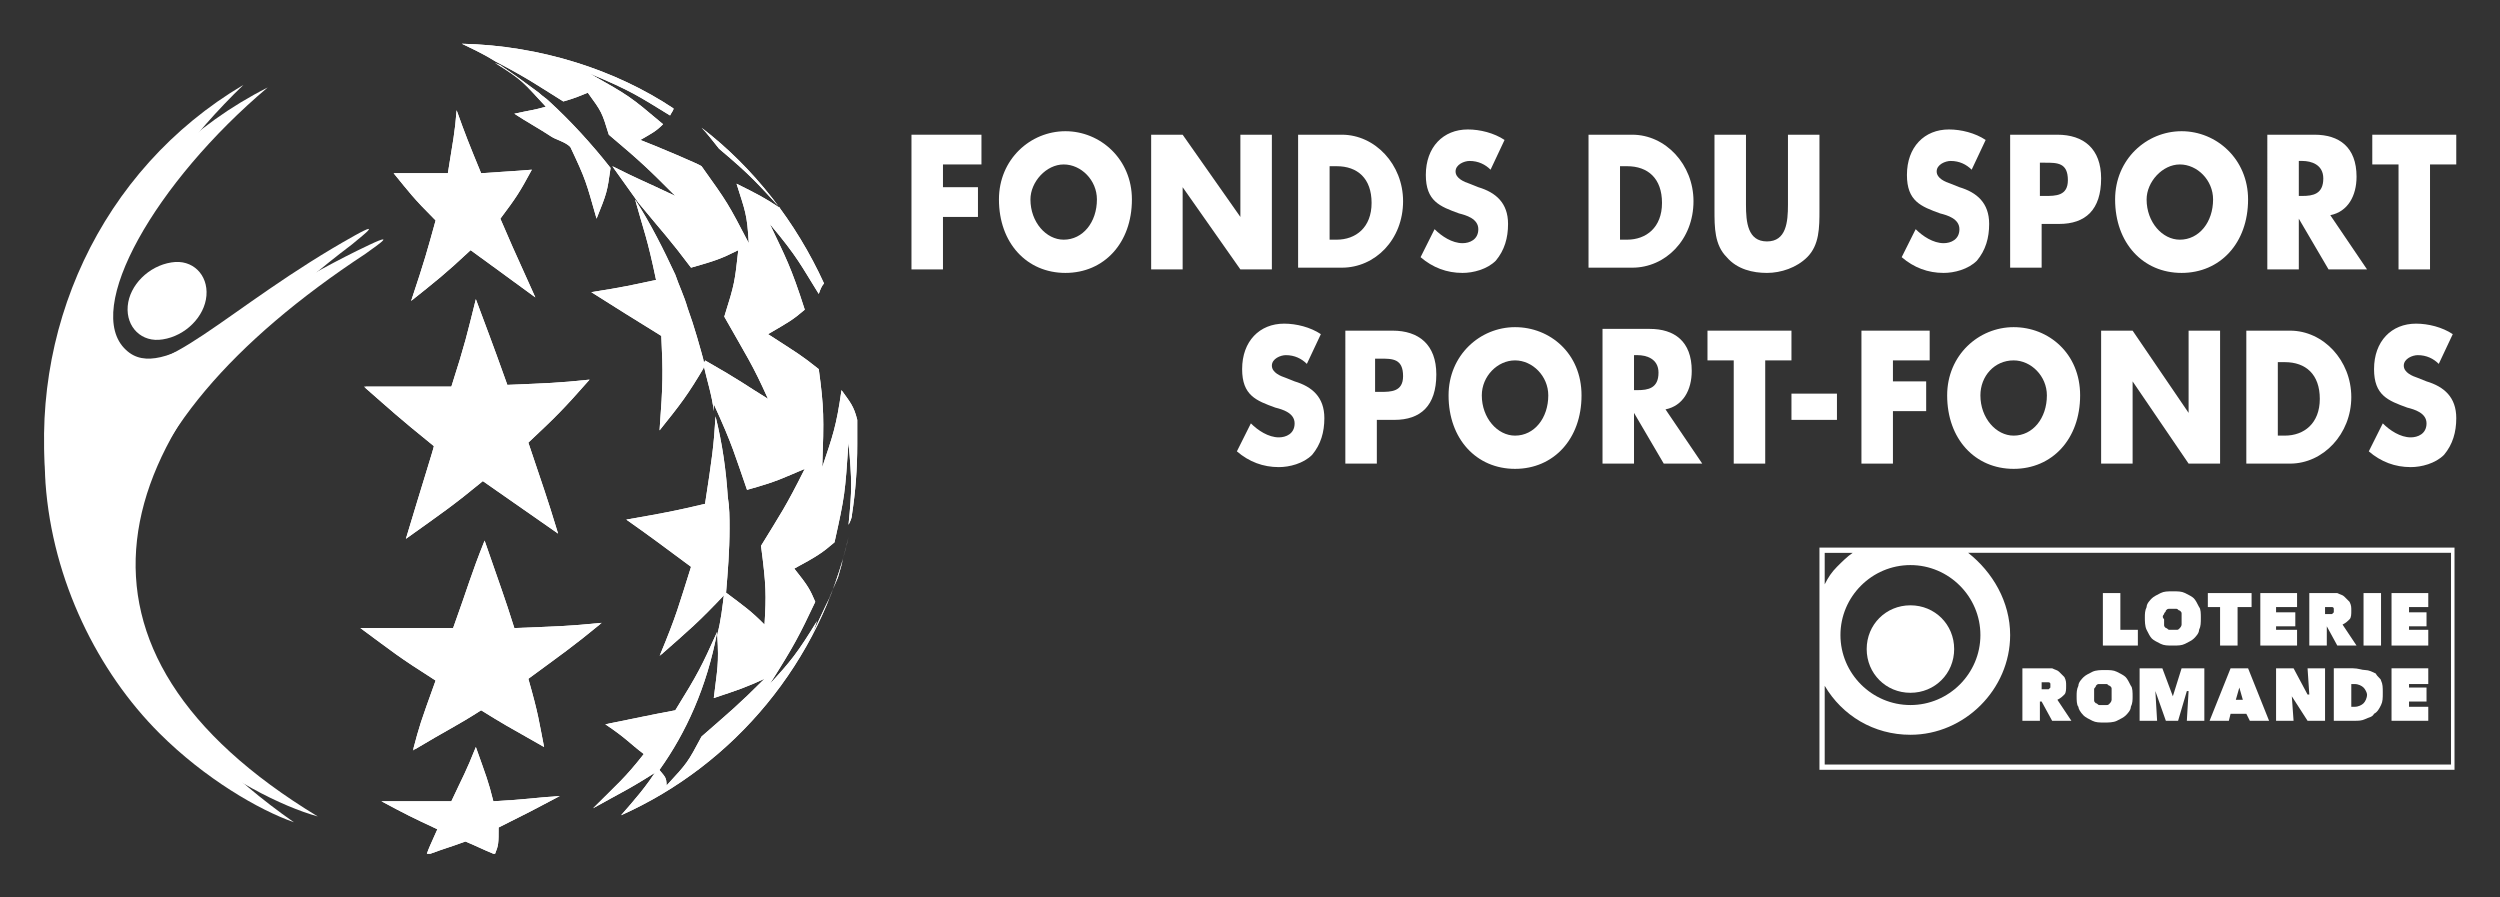
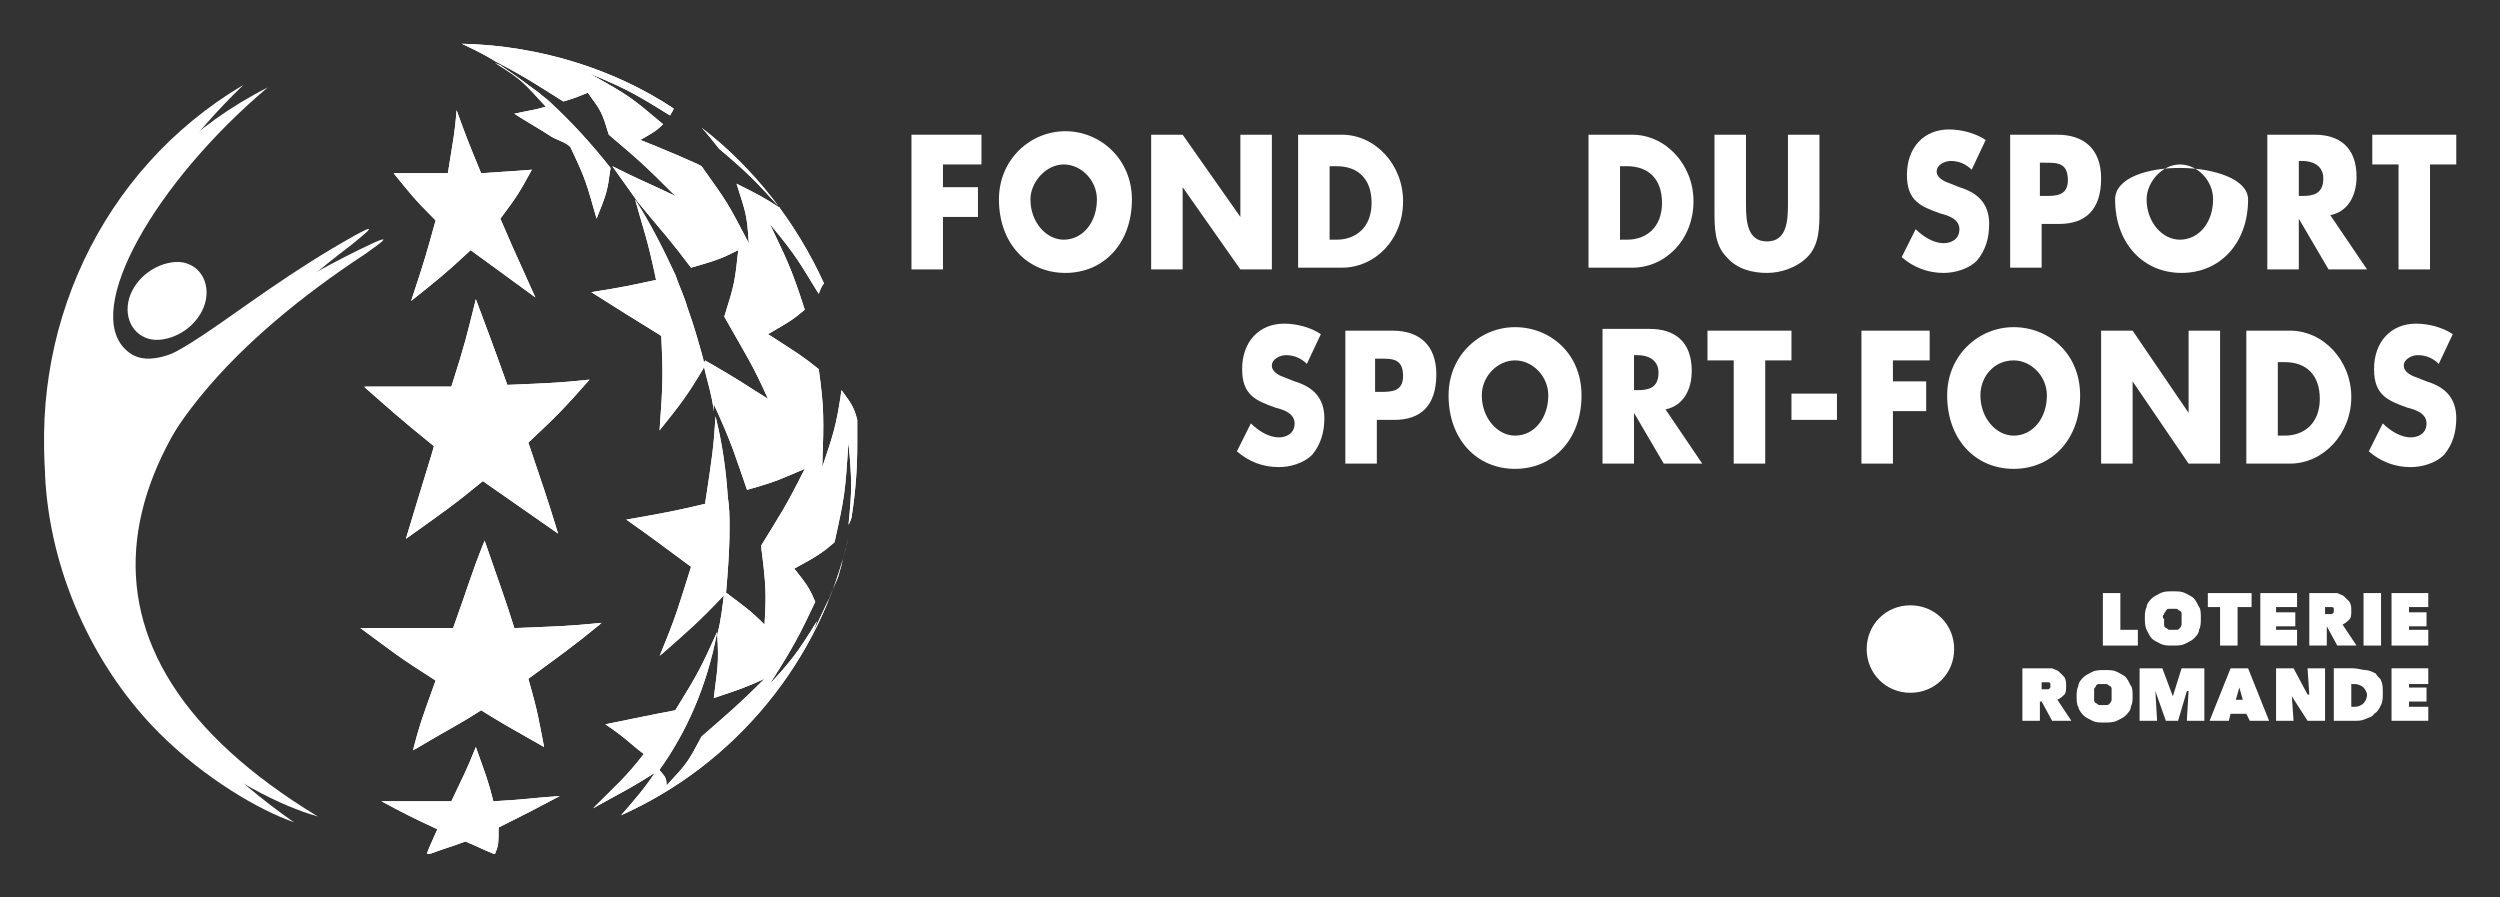
<svg xmlns="http://www.w3.org/2000/svg" xmlns:xlink="http://www.w3.org/1999/xlink" version="1.1" id="Calque_1" x="0px" y="0px" viewBox="0 0 142.9 51.3" style="enable-background:new 0 0 142.9 51.3;" xml:space="preserve">
  <rect x="0" y="0" width="142.9" height="51.3" fill="#333333" stroke="none" />
  <style type="text/css">
	.st0{clip-path:url(#SVGID_2_);fill:#FFFFFF;}
	.st1{clip-path:url(#SVGID_4_);fill:#FFFFFF;}
	.st2{clip-path:url(#SVGID_6_);fill:#FFFFFF;}
	.st3{clip-path:url(#SVGID_8_);fill:#FFFFFF;}
	.st4{clip-path:url(#SVGID_10_);fill:#FFFFFF;}
	.st5{clip-path:url(#SVGID_12_);fill:#FFFFFF;}
	.st6{clip-path:url(#SVGID_14_);fill:#FFFFFF;}
	.st7{clip-path:url(#SVGID_16_);fill:#FFFFFF;}
	.st8{clip-path:url(#SVGID_18_);fill:#FFFFFF;}
	.st9{fill:#FFFFFF;}
	.st10{clip-path:url(#SVGID_20_);fill:#FFFFFF;}
</style>
  <g>
    <g>
      <defs>
        <path id="SVGID_1_" d="M31.2,6.1c-0.7,0.2-0.9,0.2-1.8,0.4c0.6,0.4,1.5,0.9,2.1,1.3c0.3,0.2,0.8,0.3,1.1,0.6     c0.9,1.9,0.9,2,1.5,4.1c0.6-1.5,0.6-1.5,0.8-2.9c0,0,0,0,0,0l0,0c-1.1-1.4-2.3-2.7-3.5-3.8c-0.2-0.2-0.4-0.3-0.6-0.5     c-0.8-0.6-1.5-1.1-2.1-1.5c-0.1-0.1-0.2-0.1-0.4-0.2C29.9,4.6,29.9,4.7,31.2,6.1" />
      </defs>
      <use xlink:href="#SVGID_1_" style="overflow:visible;fill:#FFFFFF;" />
      <clipPath id="SVGID_2_">
        <use xlink:href="#SVGID_1_" style="overflow:visible;" />
      </clipPath>
      <rect x="28.3" y="3.5" class="st0" width="6.6" height="9" />
    </g>
    <g>
      <defs>
        <path id="SVGID_3_" d="M37.5,16c-1.4,0.3-1.8,0.4-3.7,0.7c1.9,1.2,1.9,1.2,4,2.5c0.1,2.1,0.1,2.7-0.1,5.4c1.2-1.5,1.6-2,2.6-3.7     c-0.3-1.1-0.6-2.2-1-3.3c-0.2-0.7-0.5-1.3-0.7-1.9c-0.7-1.5-1.4-2.9-2.3-4.3C36.8,13.2,37,13.6,37.5,16" />
      </defs>
      <use xlink:href="#SVGID_3_" style="overflow:visible;fill:#FFFFFF;" />
      <clipPath id="SVGID_4_">
        <use xlink:href="#SVGID_3_" style="overflow:visible;" />
      </clipPath>
      <rect x="33.8" y="11.4" class="st1" width="6.4" height="13.2" />
    </g>
    <g>
      <defs>
        <path id="SVGID_5_" d="M40.3,28.8c-1.7,0.4-2.2,0.5-4.5,0.9c1.7,1.2,1.8,1.3,3.7,2.7c-0.7,2.2-0.8,2.7-1.8,5.1     c1.7-1.5,2.2-1.9,3.8-3.6c0,0,0,0,0,0c0,0,0,0,0,0c0.1-1.2,0.2-2.4,0.2-3.7c0-0.6,0-1.2-0.1-1.8c-0.1-1.5-0.3-3-0.7-4.6     C40.8,25.5,40.7,26.2,40.3,28.8" />
      </defs>
      <use xlink:href="#SVGID_5_" style="overflow:visible;fill:#FFFFFF;" />
      <clipPath id="SVGID_6_">
        <use xlink:href="#SVGID_5_" style="overflow:visible;" />
      </clipPath>
      <rect x="35.8" y="23.6" class="st2" width="5.9" height="13.8" />
    </g>
    <g>
      <defs>
        <path id="SVGID_7_" d="M28.3,3.5c1.9,1,2.3,1.3,3.9,2.3c0.7-0.2,0.9-0.3,1.4-0.5c0.8,1.1,0.8,1.1,1.2,2.4c1.9,1.6,2.3,2,3.8,3.5     c-1.9-0.9-2-0.9-3.6-1.7c0.5,0.7,1,1.4,1.5,2.1c1.4,1.7,1.8,2.1,3,3.7c1.4-0.4,1.7-0.5,2.7-1c-0.2,1.8-0.2,1.9-0.8,3.8     c1.3,2.3,1.6,2.7,2.5,4.7c-1.3-0.8-1.5-1-3.6-2.2c0,0,0,0,0,0c0,0.1-0.1,0.1-0.1,0.2c0.2,0.9,0.5,1.8,0.6,2.7c0-0.1,0-0.3,0-0.4     c0,0,0,0,0,0c0,0,0,0,0,0c0,0,0,0,0,0c0,0,0,0,0,0c1.1,2.4,1.2,2.9,1.9,4.9c1.8-0.5,2.1-0.7,3.3-1.2c-1.1,2.2-1.4,2.6-2.5,4.4     c0.3,2.3,0.3,2.8,0.2,4.5c-0.8-0.8-1.1-1-2.3-1.9c-0.1,0.9-0.2,1.7-0.4,2.5c0.1,1.7,0,1.9-0.2,3.6c1.5-0.5,1.8-0.6,2.9-1.1     c-1.5,1.5-2,1.9-3.6,3.3c-0.8,1.5-0.8,1.5-2,2.8c0-0.5-0.1-0.5-0.5-1c-0.6,1-1.4,1.9-2.1,2.7c6.5-2.9,11.4-8.8,13-15.9     c-0.1,0.5-0.3,1.1-0.4,1.6l-0.2,0.7l-0.3,0.7l-0.2,0.5c-0.3,0.6-0.7,1.5-1,2.1c0.1-0.2,0.2-0.5,0.3-0.8c-1.1,1.8-1.5,2.3-2.7,3.6     c1.4-2.2,1.7-2.8,2.6-4.7c-0.3-0.7-0.4-0.9-1.2-1.9c1.3-0.7,1.6-0.9,2.3-1.5c0.6-2.7,0.6-2.8,0.8-5.7c0.2,2.2,0.2,2.7,0,4.7     c0.1-0.2,0.2-0.4,0.2-0.6c0.2-1.3,0.3-2.6,0.3-4c0-0.5,0-0.9,0-1.4c-0.2-0.8-0.4-1-0.9-1.7c-0.3,2.1-0.5,2.6-1.1,4.4     c0.1-2.8,0.1-3.4-0.2-5.6c-1-0.8-1.2-0.9-2.9-2c1.2-0.7,1.4-0.8,2.1-1.4c-0.8-2.5-1.1-3-2-4.9c1.6,1.9,1.8,2.4,2.8,4     c0.1-0.3,0.2-0.5,0.3-0.6c-1.6-3.5-4-6.6-7-8.9c0.3,0.3,0.6,0.7,1,1.2c1.9,1.6,2.2,2,3.5,3.4c-0.9-0.6-1.3-0.8-2.5-1.4     c0.5,1.6,0.6,1.7,0.7,3.4c-1.2-2.3-1.2-2.3-2.7-4.4c-0.1-0.1-2.7-1.2-3.5-1.5c0.7-0.4,0.9-0.5,1.3-0.9c-1.9-1.6-1.9-1.6-4.2-2.9     c2.4,1,2.8,1.3,4.6,2.4c0.1-0.2,0.2-0.3,0.2-0.4C35.2,4,30.9,2.6,26.4,2.5C26.8,2.7,27.5,3,28.3,3.5" />
      </defs>
      <use xlink:href="#SVGID_7_" style="overflow:visible;fill:#FFFFFF;" />
      <clipPath id="SVGID_8_">
        <use xlink:href="#SVGID_7_" style="overflow:visible;" />
      </clipPath>
      <rect x="26.4" y="2.5" class="st3" width="22.8" height="44.2" />
    </g>
    <g>
      <defs>
        <path id="SVGID_9_" d="M25.9,35.9c-2.2,0-2.7,0-5.3,0c1.9,1.4,2.1,1.6,4.3,3c-0.9,2.5-0.9,2.5-1.3,4c2-1.2,2.5-1.4,3.9-2.3     c1.3,0.8,1.3,0.8,3.6,2.1c-0.3-1.5-0.3-1.8-0.9-3.9c1.9-1.4,2.5-1.8,4.2-3.2c-2,0.2-2.5,0.2-5,0.3c-0.6-1.9-0.7-2.1-1.7-5     C26.9,32.9,26.8,33.4,25.9,35.9" />
      </defs>
      <use xlink:href="#SVGID_9_" style="overflow:visible;fill:#FFFFFF;" />
      <clipPath id="SVGID_10_">
        <use xlink:href="#SVGID_9_" style="overflow:visible;" />
      </clipPath>
      <rect x="20.6" y="30.7" class="st4" width="13.7" height="12.1" />
    </g>
    <g>
      <defs>
        <path id="SVGID_11_" d="M25.8,45.8c-1.6,0-2.1,0-4,0c1.5,0.8,1.7,0.9,3.2,1.6c-0.4,0.9-0.5,1.1-0.6,1.4c0.1,0,0.1,0,0.2,0     c0.8-0.3,1.2-0.4,2-0.7c0.5,0.2,1.1,0.5,1.6,0.7c0,0,0,0,0.1,0c0.2-0.5,0.2-0.6,0.2-1.5c1.6-0.8,2-1,3.5-1.8     c-1.5,0.1-1.9,0.2-3.8,0.3c-0.3-1.2-0.4-1.4-1-3.1C26.6,44.2,26.5,44.3,25.8,45.8" />
      </defs>
      <use xlink:href="#SVGID_11_" style="overflow:visible;fill:#FFFFFF;" />
      <clipPath id="SVGID_12_">
        <use xlink:href="#SVGID_11_" style="overflow:visible;" />
      </clipPath>
      <rect x="21.8" y="42.7" class="st5" width="10.3" height="6.1" />
    </g>
    <g>
      <defs>
        <path id="SVGID_13_" d="M38.6,40.6c-1.6,0.3-2,0.4-4,0.8c1.2,0.8,1.4,1.1,2.2,1.7c-1.1,1.4-1.5,1.7-2.9,3.1     c1.6-0.9,2.1-1.1,3.8-2.2c0,0,0,0,0,0c1.5-2.1,2.7-4.7,3.3-7.9C40.1,38.1,39.9,38.5,38.6,40.6" />
      </defs>
      <use xlink:href="#SVGID_13_" style="overflow:visible;fill:#FFFFFF;" />
      <clipPath id="SVGID_14_">
        <use xlink:href="#SVGID_13_" style="overflow:visible;" />
      </clipPath>
      <rect x="33.9" y="36.1" class="st6" width="7.2" height="10.1" />
    </g>
    <g>
      <defs>
        <path id="SVGID_15_" d="M25.8,22.1c-2,0-2.6,0-5,0c1.6,1.4,1.9,1.7,4,3.4c0,0.1-0.7,2.3-1.6,5.3c2.1-1.5,2.7-1.9,4.4-3.3     c2,1.4,2,1.4,4.3,3c-0.7-2.3-0.8-2.5-1.7-5.2c1.6-1.5,2-1.9,3.5-3.6c-1.9,0.2-2.4,0.2-4.7,0.3c-1-2.8-1.1-3-1.8-4.9     C26.7,19.1,26.6,19.6,25.8,22.1" />
      </defs>
      <use xlink:href="#SVGID_15_" style="overflow:visible;fill:#FFFFFF;" />
      <clipPath id="SVGID_16_">
        <use xlink:href="#SVGID_15_" style="overflow:visible;" />
      </clipPath>
      <rect x="20.9" y="17.1" class="st7" width="12.8" height="13.7" />
    </g>
    <g>
      <defs>
        <path id="SVGID_17_" d="M25.6,9.9c-1.2,0-1.6,0-3.1,0c0.9,1.1,1.1,1.4,2.4,2.7c-0.5,1.8-0.6,2.2-1.4,4.6c1.5-1.2,1.9-1.5,3.4-2.9     c1.5,1.1,1.8,1.3,3.7,2.7c-1.4-3.1-1.4-3.1-2-4.5c0.9-1.2,1.1-1.5,1.8-2.8c-1.2,0.1-1.5,0.1-2.9,0.2c-0.7-1.7-0.9-2.2-1.4-3.6     C26,7.6,25.9,8,25.6,9.9" />
      </defs>
      <use xlink:href="#SVGID_17_" style="overflow:visible;fill:#FFFFFF;" />
      <clipPath id="SVGID_18_">
        <use xlink:href="#SVGID_17_" style="overflow:visible;" />
      </clipPath>
      <rect x="22.5" y="6.3" class="st8" width="8.1" height="10.9" />
    </g>
    <path class="st9" d="M9.8,15c-1.3,0.2-2.4,1.3-2.5,2.5c-0.1,1.2,0.8,2.1,2,1.9c1.3-0.2,2.4-1.3,2.5-2.5C11.9,15.7,11,14.8,9.8,15" />
    <g>
      <defs>
        <path id="SVGID_19_" d="M2.6,27.6c0.4,5.6,3,10.8,6.5,14.3c2.6,2.6,5.7,4.4,7.7,5.1c-15-10.5-11.1-22.5,4.1-32.5     c0.1-0.1,2.1-1.4,0.2-0.5c-7.6,3.6-11.8,8-13.9,6c-2.5-2.3,1.7-9.6,8.1-15C6.8,9.3,2,18.3,2.6,27.6" />
      </defs>
      <use xlink:href="#SVGID_19_" style="overflow:visible;fill:#FFFFFF;" />
      <clipPath id="SVGID_20_">
        <use xlink:href="#SVGID_19_" style="overflow:visible;" />
      </clipPath>
      <rect x="0.4" y="4.4" transform="matrix(0.998 -6.549391e-02 6.549391e-02 0.998 -1.681 0.863)" class="st10" width="23.9" height="43.3" />
    </g>
    <polygon class="st9" points="53.9,9.4 53.9,10.7 55.9,10.7 55.9,12.4 53.9,12.4 53.9,15.4 52.1,15.4 52.1,7.7 56.1,7.7 56.1,9.4     " />
    <path class="st9" d="M64.7,11.4c0,2.5-1.6,4.2-3.8,4.2c-2.2,0-3.8-1.7-3.8-4.2c0-2.3,1.8-3.9,3.8-3.9S64.7,9.1,64.7,11.4    M58.9,11.4c0,1.3,0.9,2.3,1.9,2.3c1.1,0,1.9-1,1.9-2.3c0-1.1-0.9-2-1.9-2C59.8,9.4,58.9,10.4,58.9,11.4" />
    <polygon class="st9" points="65.8,7.7 67.6,7.7 70.9,12.4 70.9,12.4 70.9,7.7 72.7,7.7 72.7,15.4 70.9,15.4 67.6,10.7 67.6,10.7    67.6,15.4 65.8,15.4  " />
    <path class="st9" d="M74.2,7.7h2.5c1.9,0,3.5,1.7,3.5,3.8c0,2.2-1.6,3.8-3.5,3.8h-2.5V7.7z M76,13.7h0.4c1.1,0,2-0.7,2-2.1   c0-1.4-0.8-2.1-2-2.1H76V13.7z" />
-     <path class="st9" d="M85.2,9.7c-0.3-0.3-0.7-0.5-1.2-0.5c-0.3,0-0.8,0.2-0.8,0.6c0,0.4,0.5,0.6,0.8,0.7l0.5,0.2   c1,0.3,1.7,0.9,1.7,2.1c0,0.8-0.2,1.5-0.7,2.1c-0.5,0.5-1.3,0.7-1.9,0.7c-0.9,0-1.7-0.3-2.4-0.9l0.8-1.6c0.4,0.4,1,0.8,1.6,0.8   c0.4,0,0.9-0.2,0.9-0.8c0-0.6-0.7-0.8-1.1-0.9c-1.1-0.4-1.9-0.7-1.9-2.2c0-1.6,1-2.6,2.4-2.6c0.7,0,1.5,0.2,2.1,0.6L85.2,9.7z" />
    <path class="st9" d="M90.8,7.7h2.5c1.9,0,3.5,1.7,3.5,3.8c0,2.2-1.6,3.8-3.5,3.8h-2.5V7.7z M92.6,13.7H93c1.1,0,2-0.7,2-2.1   c0-1.4-0.8-2.1-2-2.1h-0.4V13.7z" />
    <path class="st9" d="M104,7.7V12c0,1,0,2-0.7,2.7c-0.6,0.6-1.5,0.9-2.3,0.9c-0.8,0-1.7-0.2-2.3-0.9C98,14,98,13,98,12V7.7h1.8v4   c0,1,0.1,2.1,1.2,2.1c1.1,0,1.2-1.1,1.2-2.1v-4H104z" />
    <path class="st9" d="M112.7,9.7c-0.3-0.3-0.7-0.5-1.2-0.5c-0.3,0-0.8,0.2-0.8,0.6c0,0.4,0.5,0.6,0.8,0.7l0.5,0.2   c1,0.3,1.7,0.9,1.7,2.1c0,0.8-0.2,1.5-0.7,2.1c-0.5,0.5-1.3,0.7-1.9,0.7c-0.9,0-1.7-0.3-2.4-0.9l0.8-1.6c0.4,0.4,1,0.8,1.6,0.8   c0.4,0,0.9-0.2,0.9-0.8c0-0.6-0.7-0.8-1.1-0.9c-1.1-0.4-1.9-0.7-1.9-2.2c0-1.6,1-2.6,2.4-2.6c0.7,0,1.5,0.2,2.1,0.6L112.7,9.7z" />
    <path class="st9" d="M114.9,7.7h2.7c1.5,0,2.5,0.8,2.5,2.5c0,1.8-0.9,2.6-2.4,2.6h-1v2.5h-1.8V7.7z M116.6,11.2h0.3   c0.6,0,1.3,0,1.3-0.9c0-1-0.6-1-1.3-1h-0.3V11.2z" />
-     <path class="st9" d="M128.5,11.4c0,2.5-1.6,4.2-3.8,4.2c-2.2,0-3.8-1.7-3.8-4.2c0-2.3,1.8-3.9,3.8-3.9S128.5,9.1,128.5,11.4    M122.7,11.4c0,1.3,0.9,2.3,1.9,2.3c1.1,0,1.9-1,1.9-2.3c0-1.1-0.9-2-1.9-2C123.6,9.4,122.7,10.4,122.7,11.4" />
+     <path class="st9" d="M128.5,11.4c0,2.5-1.6,4.2-3.8,4.2c-2.2,0-3.8-1.7-3.8-4.2S128.5,9.1,128.5,11.4    M122.7,11.4c0,1.3,0.9,2.3,1.9,2.3c1.1,0,1.9-1,1.9-2.3c0-1.1-0.9-2-1.9-2C123.6,9.4,122.7,10.4,122.7,11.4" />
    <path class="st9" d="M135.3,15.4h-2.2l-1.7-2.9h0v2.9h-1.8V7.7h2.7c1.4,0,2.4,0.7,2.4,2.4c0,1.1-0.5,2-1.5,2.2L135.3,15.4z    M131.4,11.2h0.2c0.6,0,1.2-0.1,1.2-1c0-0.8-0.7-1-1.2-1h-0.2V11.2z" />
    <polygon class="st9" points="138.9,15.4 137.1,15.4 137.1,9.4 135.6,9.4 135.6,7.7 140.4,7.7 140.4,9.4 138.9,9.4  " />
    <path class="st9" d="M74.7,20.8c-0.3-0.3-0.7-0.5-1.2-0.5c-0.3,0-0.8,0.2-0.8,0.6c0,0.4,0.5,0.6,0.8,0.7l0.5,0.2   c1,0.3,1.7,0.9,1.7,2.1c0,0.8-0.2,1.5-0.7,2.1c-0.5,0.5-1.3,0.7-1.9,0.7c-0.9,0-1.7-0.3-2.4-0.9l0.8-1.6c0.4,0.4,1,0.8,1.6,0.8   c0.4,0,0.9-0.2,0.9-0.8c0-0.6-0.7-0.8-1.1-0.9c-1.1-0.4-1.9-0.7-1.9-2.2c0-1.6,1-2.6,2.4-2.6c0.7,0,1.5,0.2,2.1,0.6L74.7,20.8z" />
    <path class="st9" d="M76.9,18.9h2.7c1.5,0,2.5,0.8,2.5,2.5c0,1.8-0.9,2.6-2.4,2.6h-1v2.5h-1.8V18.9z M78.6,22.4h0.3   c0.6,0,1.3,0,1.3-0.9c0-1-0.6-1-1.3-1h-0.3V22.4z" />
    <path class="st9" d="M90.4,22.6c0,2.5-1.6,4.2-3.8,4.2c-2.2,0-3.8-1.7-3.8-4.2c0-2.3,1.8-3.9,3.8-3.9S90.4,20.2,90.4,22.6    M84.7,22.6c0,1.3,0.9,2.3,1.9,2.3c1.1,0,1.9-1,1.9-2.3c0-1.1-0.9-2-1.9-2C85.6,20.6,84.7,21.5,84.7,22.6" />
    <path class="st9" d="M97.3,26.5h-2.2l-1.7-2.9h0v2.9h-1.8v-7.7h2.7c1.4,0,2.4,0.7,2.4,2.4c0,1.1-0.5,2-1.5,2.2L97.3,26.5z    M93.4,22.3h0.2c0.6,0,1.2-0.1,1.2-1c0-0.8-0.7-1-1.2-1h-0.2V22.3z" />
    <polygon class="st9" points="100.9,26.5 99.1,26.5 99.1,20.6 97.6,20.6 97.6,18.9 102.4,18.9 102.4,20.6 100.9,20.6  " />
    <rect x="102.4" y="22.5" class="st9" width="2.6" height="1.5" />
    <polygon class="st9" points="108.2,20.6 108.2,21.8 110.1,21.8 110.1,23.5 108.2,23.5 108.2,26.5 106.4,26.5 106.4,18.9    110.3,18.9 110.3,20.6  " />
    <path class="st9" d="M118.9,22.6c0,2.5-1.6,4.2-3.8,4.2c-2.2,0-3.8-1.7-3.8-4.2c0-2.3,1.8-3.9,3.8-3.9S118.9,20.2,118.9,22.6    M113.2,22.6c0,1.3,0.9,2.3,1.9,2.3c1.1,0,1.9-1,1.9-2.3c0-1.1-0.9-2-1.9-2C114,20.6,113.2,21.5,113.2,22.6" />
    <polygon class="st9" points="120.1,18.9 121.9,18.9 125.1,23.6 125.1,23.6 125.1,18.9 126.9,18.9 126.9,26.5 125.1,26.5    121.9,21.8 121.9,21.8 121.9,26.5 120.1,26.5  " />
    <path class="st9" d="M128.4,18.9h2.5c1.9,0,3.5,1.7,3.5,3.8s-1.6,3.8-3.5,3.8h-2.5V18.9z M130.2,24.9h0.4c1.1,0,2-0.7,2-2.1   c0-1.4-0.8-2.1-2-2.1h-0.4V24.9z" />
    <path class="st9" d="M139.4,20.8c-0.3-0.3-0.7-0.5-1.2-0.5c-0.3,0-0.8,0.2-0.8,0.6c0,0.4,0.5,0.6,0.8,0.7l0.5,0.2   c1,0.3,1.7,0.9,1.7,2.1c0,0.8-0.2,1.5-0.7,2.1c-0.5,0.5-1.3,0.7-1.9,0.7c-0.9,0-1.7-0.3-2.4-0.9l0.8-1.6c0.4,0.4,1,0.8,1.6,0.8   c0.4,0,0.9-0.2,0.9-0.8c0-0.6-0.7-0.8-1.1-0.9c-1.1-0.4-1.9-0.7-1.9-2.2c0-1.6,1-2.6,2.4-2.6c0.7,0,1.5,0.2,2.1,0.6L139.4,20.8z" />
    <g>
      <g>
        <path class="st9" d="M109.2,39.6c1.4,0,2.5-1.1,2.5-2.5c0,0,0,0,0,0s0,0,0,0c0-1.4-1.1-2.5-2.5-2.5c-1.4,0-2.5,1.1-2.5,2.5     c0,0,0,0,0,0s0,0,0,0C106.7,38.5,107.8,39.6,109.2,39.6z" />
-         <path class="st9" d="M104,31.3V44h36.3V31.3H104z M109.2,32.3c2.2,0,4,1.8,4,4c0,2.2-1.8,4-4,4c-2.2,0-4-1.8-4-4     C105.2,34.1,107,32.3,109.2,32.3z M104.3,31.6h1.6c-0.3,0.2-0.6,0.5-0.9,0.8c0,0,0,0,0,0c-0.3,0.3-0.5,0.6-0.7,1V31.6z      M140.1,43.7h-35.8v-4.5c1,1.7,2.8,2.8,4.9,2.8c3.1,0,5.7-2.6,5.7-5.7c0-1.9-1-3.6-2.4-4.7h27.6V43.7z" />
      </g>
      <rect x="135.1" y="33.9" class="st9" width="1" height="3" />
      <polygon class="st9" points="131.9,39.7 131.1,38.2 130.1,38.2 130.1,41.2 131.1,41.2 131,39.8 131,39.8 131.9,41.2 132.9,41.2     132.9,38.2 131.9,38.2 132,39.7   " />
      <path class="st9" d="M135.8,38.5c-0.2-0.1-0.4-0.2-0.6-0.2c-0.2,0-0.4-0.1-0.7-0.1h-1.1v3h1.2c0.2,0,0.4,0,0.6-0.1    c0.2-0.1,0.4-0.1,0.5-0.3c0.2-0.1,0.3-0.3,0.4-0.5c0.1-0.2,0.1-0.4,0.1-0.7c0-0.3,0-0.5-0.1-0.7C136.1,38.8,135.9,38.7,135.8,38.5    z M135.1,40.2c-0.1,0.1-0.3,0.2-0.5,0.2h-0.2v-1.3h0.2c0.2,0,0.4,0.1,0.5,0.2c0.1,0.1,0.2,0.3,0.2,0.4    C135.3,39.9,135.2,40.1,135.1,40.2z" />
      <path class="st9" d="M133,35.8L133,35.8l0.6,1.1h1.1l-0.8-1.2c0.2-0.1,0.3-0.2,0.4-0.3c0.1-0.1,0.1-0.3,0.1-0.5    c0-0.2,0-0.3-0.1-0.5c-0.1-0.1-0.2-0.2-0.3-0.3c-0.1-0.1-0.2-0.1-0.4-0.2c-0.1,0-0.3,0-0.4,0H132v3h1V35.8z M132.9,34.7h0.2    c0,0,0.1,0,0.1,0c0,0,0.1,0,0.1,0c0,0,0.1,0,0.1,0.1c0,0,0,0.1,0,0.1c0,0.1,0,0.1,0,0.1c0,0-0.1,0.1-0.1,0.1c0,0-0.1,0-0.1,0    c0,0-0.1,0-0.1,0h-0.2V34.7z" />
      <polygon class="st9" points="138.8,36 137.7,36 137.7,35.8 138.7,35.8 138.7,35 137.7,35 137.7,34.7 138.8,34.7 138.8,33.9     136.7,33.9 136.7,36.9 138.8,36.9   " />
      <polygon class="st9" points="131.3,36 130.1,36 130.1,35.8 131.2,35.8 131.2,35 130.1,35 130.1,34.7 131.3,34.7 131.3,33.9     129.2,33.9 129.2,36.9 131.3,36.9   " />
      <path class="st9" d="M127.5,38.2l-1.2,3h1.1l0.1-0.4h0.9l0.2,0.4h1.1l-1.2-3H127.5z M127.8,40l0.2-0.7l0.2,0.7H127.8z" />
      <polygon class="st9" points="137.7,40.1 138.7,40.1 138.7,39.3 137.7,39.3 137.7,39.1 138.8,39.1 138.8,38.2 136.7,38.2     136.7,41.2 138.8,41.2 138.8,40.4 137.7,40.4   " />
      <polygon class="st9" points="126.9,36.9 127.9,36.9 127.9,34.7 128.7,34.7 128.7,33.9 126.2,33.9 126.2,34.7 126.9,34.7   " />
      <path class="st9" d="M119.1,40.9c0.1,0.1,0.3,0.2,0.5,0.3c0.2,0.1,0.4,0.1,0.7,0.1c0.2,0,0.5,0,0.7-0.1c0.2-0.1,0.4-0.2,0.5-0.3    c0.1-0.1,0.3-0.3,0.3-0.5c0.1-0.2,0.1-0.4,0.1-0.6c0-0.2,0-0.5-0.1-0.6c-0.1-0.2-0.2-0.4-0.3-0.5c-0.1-0.1-0.3-0.2-0.5-0.3    c-0.2-0.1-0.4-0.1-0.7-0.1c-0.2,0-0.5,0-0.7,0.1c-0.2,0.1-0.4,0.2-0.5,0.3c-0.1,0.1-0.3,0.3-0.3,0.5c-0.1,0.2-0.1,0.4-0.1,0.6    c0,0.2,0,0.5,0.1,0.6C118.8,40.5,118.9,40.7,119.1,40.9z M119.7,39.4c0-0.1,0.1-0.1,0.1-0.2c0.1-0.1,0.1-0.1,0.2-0.1    c0.1,0,0.2,0,0.2,0c0.1,0,0.2,0,0.2,0c0.1,0,0.1,0.1,0.2,0.1c0.1,0.1,0.1,0.1,0.1,0.2c0,0.1,0,0.2,0,0.3c0,0.1,0,0.2,0,0.3    c0,0.1-0.1,0.2-0.1,0.2c-0.1,0.1-0.1,0.1-0.2,0.1c-0.1,0-0.1,0-0.2,0c-0.1,0-0.2,0-0.2,0c-0.1,0-0.1-0.1-0.2-0.1    c-0.1-0.1-0.1-0.1-0.1-0.2c0-0.1,0-0.2,0-0.3C119.7,39.6,119.7,39.5,119.7,39.4z" />
      <path class="st9" d="M116.7,40.1L116.7,40.1l0.6,1.1h1.1l-0.8-1.2c0.2-0.1,0.3-0.2,0.4-0.3c0.1-0.1,0.1-0.3,0.1-0.5    c0-0.2,0-0.3-0.1-0.5c-0.1-0.1-0.2-0.2-0.3-0.3c-0.1-0.1-0.2-0.1-0.4-0.2c-0.1,0-0.3,0-0.4,0h-1.3v3h1V40.1z M116.7,39h0.2    c0,0,0.1,0,0.1,0c0,0,0.1,0,0.1,0c0,0,0.1,0,0.1,0.1c0,0,0,0.1,0,0.1c0,0.1,0,0.1,0,0.1c0,0-0.1,0.1-0.1,0.1c0,0-0.1,0-0.1,0    c0,0-0.1,0-0.1,0h-0.2V39z" />
      <polygon class="st9" points="122.2,36 121.2,36 121.2,33.9 120.2,33.9 120.2,36.9 122.2,36.9   " />
      <path class="st9" d="M123,36.5c0.1,0.1,0.3,0.2,0.5,0.3c0.2,0.1,0.4,0.1,0.7,0.1s0.5,0,0.7-0.1c0.2-0.1,0.4-0.2,0.5-0.3    c0.1-0.1,0.3-0.3,0.3-0.5c0.1-0.2,0.1-0.4,0.1-0.7c0-0.2,0-0.5-0.1-0.6c-0.1-0.2-0.2-0.4-0.3-0.5c-0.1-0.1-0.3-0.2-0.5-0.3    c-0.2-0.1-0.4-0.1-0.7-0.1s-0.5,0-0.7,0.1c-0.2,0.1-0.4,0.2-0.5,0.3c-0.1,0.1-0.3,0.3-0.3,0.5c-0.1,0.2-0.1,0.4-0.1,0.6    c0,0.2,0,0.5,0.1,0.7C122.8,36.2,122.9,36.4,123,36.5z M123.7,35.1c0-0.1,0.1-0.1,0.1-0.2c0.1-0.1,0.1-0.1,0.2-0.1    c0.1,0,0.2,0,0.2,0s0.2,0,0.2,0c0.1,0,0.1,0.1,0.2,0.1c0.1,0.1,0.1,0.1,0.1,0.2c0,0.1,0,0.2,0,0.3c0,0.1,0,0.2,0,0.3    c0,0.1-0.1,0.2-0.1,0.2c-0.1,0.1-0.1,0.1-0.2,0.1c-0.1,0-0.1,0-0.2,0s-0.2,0-0.2,0c-0.1,0-0.1-0.1-0.2-0.1    c-0.1-0.1-0.1-0.1-0.1-0.2c0-0.1,0-0.2,0-0.3C123.6,35.3,123.6,35.2,123.7,35.1z" />
      <polygon class="st9" points="123.2,39.5 123.2,39.5 123.8,41.2 124.5,41.2 125,39.5 125.1,39.5 125,41.2 126,41.2 126,38.2     124.7,38.2 124.2,39.8 124.2,39.8 123.6,38.2 122.3,38.2 122.3,41.2 123.3,41.2   " />
    </g>
  </g>
</svg>